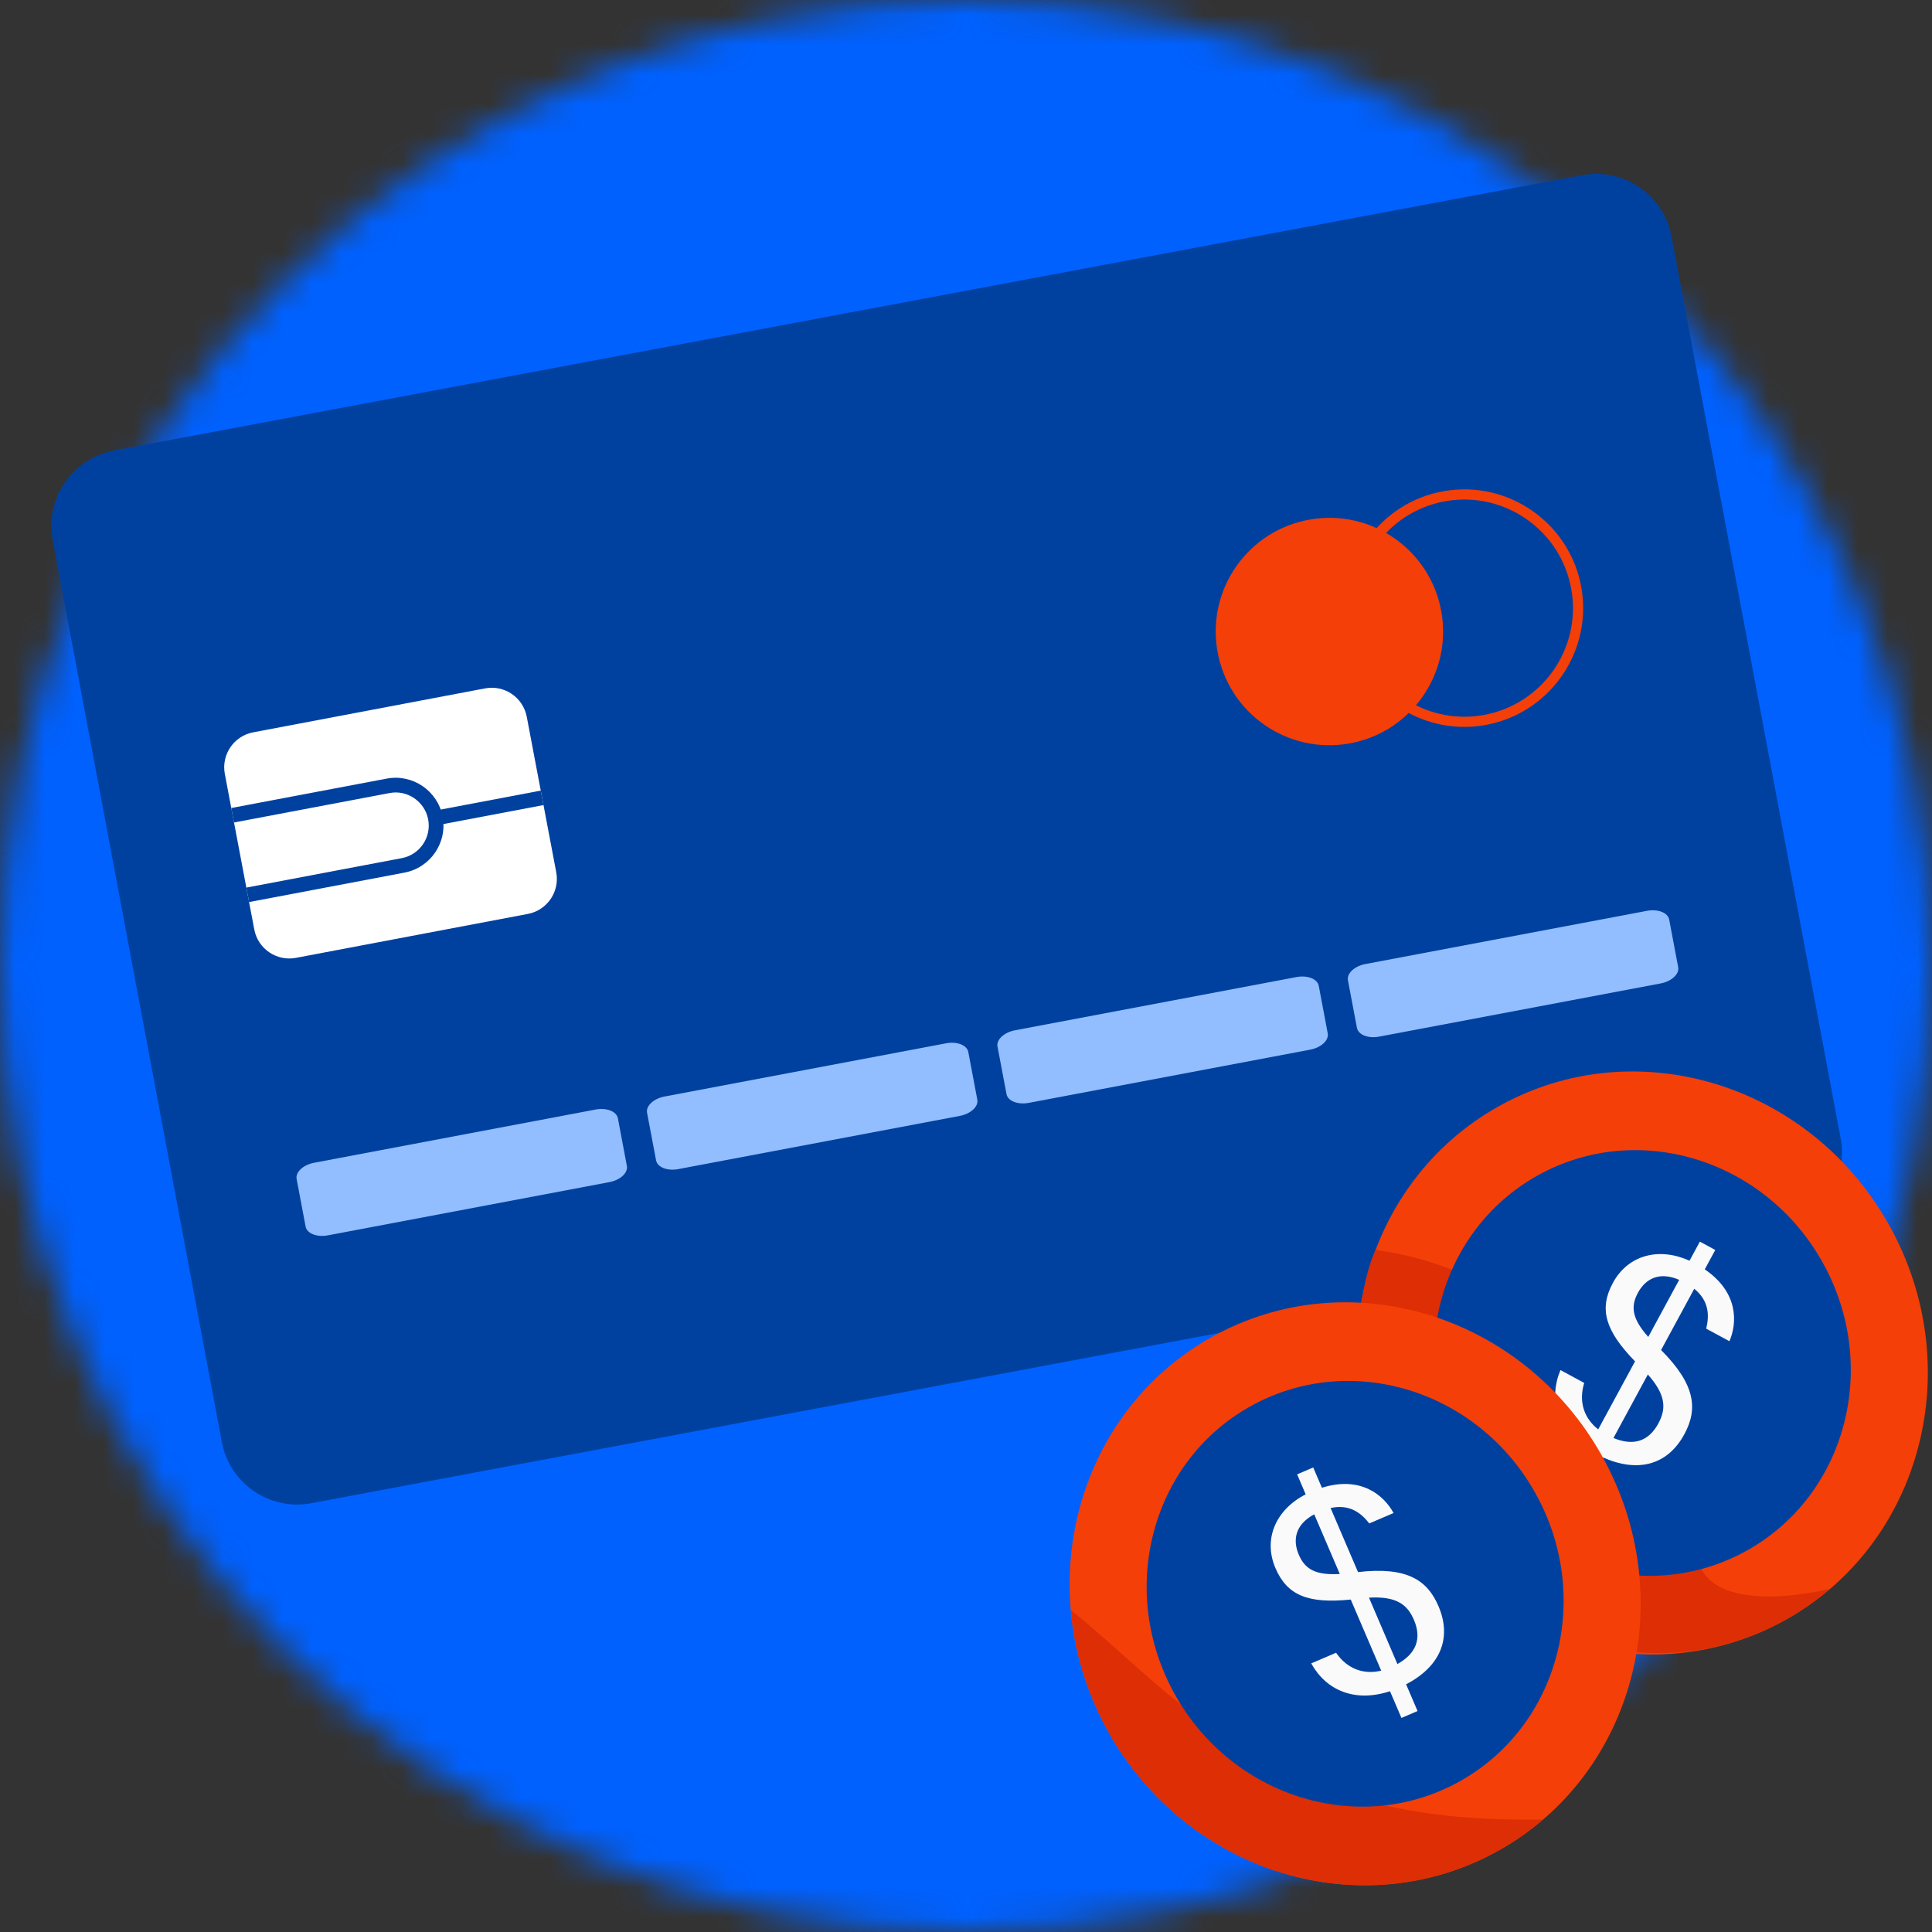
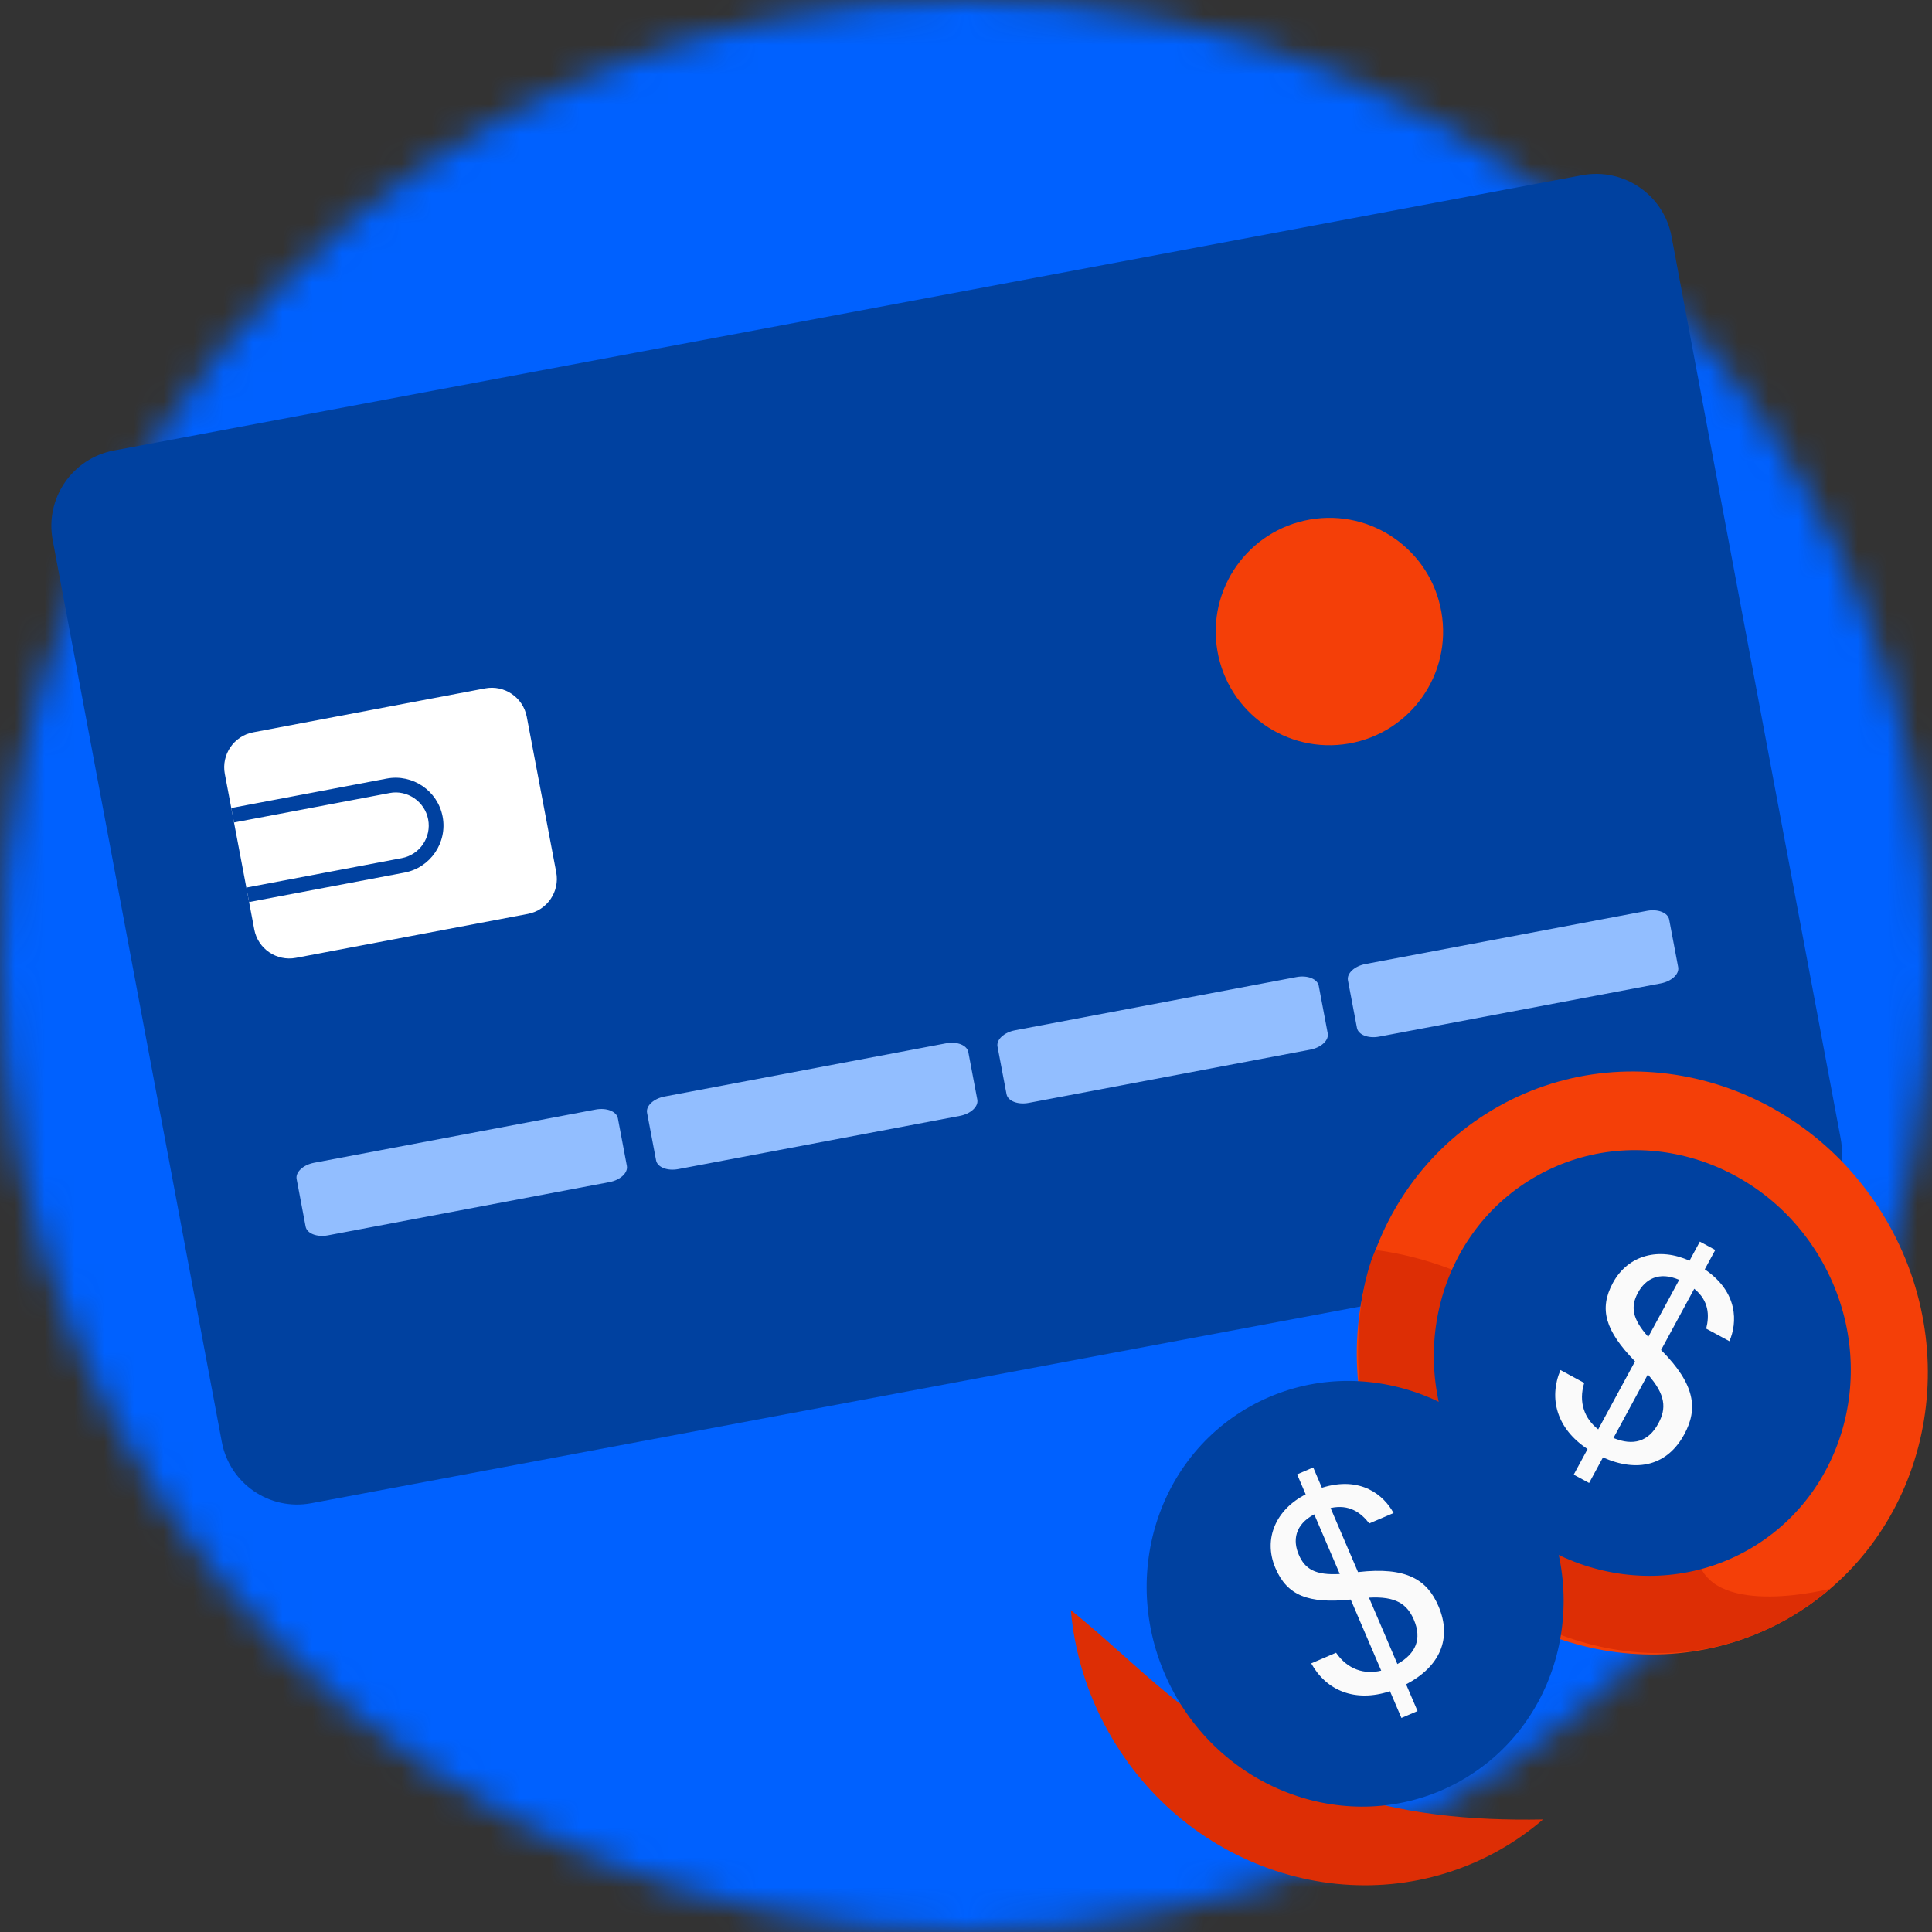
<svg xmlns="http://www.w3.org/2000/svg" xmlns:xlink="http://www.w3.org/1999/xlink" width="65px" height="65px" viewBox="0 0 65 65" version="1.1">
  <rect x="0" y="0" width="65" height="65" fill="#333333" stroke="none" />
  <title>icon / Systemy pożyczkowe</title>
  <desc>Created with Sketch.</desc>
  <defs>
    <path d="M32.5,0 C14.551,0 0,14.551 0,32.5 L0,32.5 C0,50.449 14.551,65 32.5,65 L32.5,65 C50.449,65 65,50.449 65,32.5 L65,32.5 C65,14.551 50.449,0 32.5,0 Z" id="path-1" />
  </defs>
  <g id="icon-/-Systemy-pożyczkowe" stroke="none" stroke-width="1" fill="none" fill-rule="evenodd">
    <g id="Group-45">
      <g id="Group-3">
        <mask id="mask-2" fill="white">
          <use xlink:href="#path-1" />
        </mask>
        <g id="Clip-2" />
        <polygon id="Fill-1" fill="#0061FF" mask="url(#mask-2)" points="0 65 65 65 65 0 0 0" />
      </g>
      <g id="Group-44" transform="translate(1.706, 5.85)">
        <path d="M58.162,35.461 L8.767,44.724 C7.367,44.987 6.02,44.065 5.757,42.664 L0.066,12.318 C-0.196,10.918 0.726,9.57 2.126,9.307 L51.52,0.045 C52.92,-0.218 54.268,0.704 54.531,2.104 L60.221,32.451 C60.484,33.851 59.562,35.199 58.162,35.461" id="Fill-4" fill="#0041A0" />
        <path d="M18.334,31.479 L8.862,33.27 C8.494,33.34 8.23,33.585 8.274,33.817 L8.576,35.417 C8.62,35.649 8.955,35.781 9.324,35.712 L18.796,33.921 C19.165,33.852 19.428,33.607 19.384,33.374 L19.082,31.774 C19.038,31.542 18.703,31.41 18.334,31.479" id="Fill-6" fill="#92BEFF" />
        <path d="M30.124,29.251 L20.653,31.041 C20.284,31.111 20.02,31.356 20.064,31.589 L20.367,33.188 C20.41,33.421 20.745,33.553 21.114,33.483 L30.586,31.693 C30.955,31.623 31.218,31.378 31.174,31.145 L30.872,29.546 C30.828,29.313 30.493,29.181 30.124,29.251" id="Fill-8" fill="#92BEFF" />
        <path d="M41.915,27.022 L32.443,28.813 C32.074,28.883 31.81,29.128 31.854,29.36 L32.157,30.96 C32.201,31.192 32.535,31.324 32.904,31.255 L42.376,29.464 C42.745,29.394 43.008,29.149 42.964,28.917 L42.662,27.317 C42.618,27.085 42.283,26.953 41.915,27.022" id="Fill-10" fill="#92BEFF" />
        <path d="M53.705,24.794 L44.233,26.584 C43.864,26.654 43.6,26.899 43.644,27.132 L43.947,28.731 C43.991,28.964 44.325,29.096 44.694,29.026 L54.166,27.236 C54.535,27.166 54.798,26.921 54.754,26.688 L54.452,25.089 C54.408,24.856 54.073,24.724 53.705,24.794" id="Fill-12" fill="#92BEFF" />
        <path d="M16.053,24.898 L8.25,26.376 C7.599,26.499 6.972,26.072 6.849,25.422 L5.858,20.188 C5.735,19.538 6.162,18.911 6.813,18.788 L14.615,17.31 C15.265,17.187 15.892,17.614 16.016,18.264 L17.008,23.497 C17.131,24.147 16.704,24.775 16.053,24.898" id="Fill-14" fill="#FFFFFF" />
        <path d="M6.674,24.499 L6.582,24.012 L11.812,23.021 C12.415,22.907 12.814,22.323 12.699,21.718 C12.585,21.115 11.992,20.712 11.397,20.832 L6.167,21.822 L6.075,21.335 L11.305,20.345 C12.177,20.18 13.021,20.755 13.186,21.626 C13.351,22.498 12.776,23.342 11.904,23.508 L6.674,24.499 Z" id="Fill-16" fill="#0041A0" />
-         <polygon id="Fill-18" fill="#0041A0" points="12.989 21.916 12.897 21.429 16.487 20.749 16.579 21.236" />
        <path d="M46.789,14.744 C47.15,16.825 45.755,18.805 43.674,19.166 C41.592,19.527 39.613,18.132 39.252,16.05 C38.891,13.969 40.286,11.989 42.367,11.629 C44.448,11.268 46.428,12.662 46.789,14.744" id="Fill-20" fill="#F43F08" />
-         <path d="M46.675,11.065 C44.836,11.524 43.633,13.338 43.962,15.234 C44.306,17.219 46.2,18.554 48.185,18.21 C50.178,17.864 51.506,15.971 51.161,13.986 C50.817,12.001 48.922,10.666 46.937,11.01 C46.849,11.025 46.761,11.044 46.675,11.065 M48.531,18.486 C48.436,18.51 48.341,18.53 48.244,18.547 C46.073,18.923 44.001,17.463 43.625,15.293 C43.248,13.122 44.707,11.047 46.879,10.673 C49.05,10.297 51.122,11.757 51.499,13.927 C51.858,16.001 50.542,17.985 48.531,18.486" id="Fill-22" fill="#F43F08" />
-         <path d="M52.986,38.864 C53.107,39.109 53.172,39.351 53.182,39.591 C53.192,39.83 53.152,40.06 53.062,40.282 C52.973,40.503 52.837,40.712 52.654,40.908 C52.47,41.105 52.248,41.282 51.985,41.439 L52.439,42.353 C52.448,42.377 52.451,42.4 52.45,42.422 C52.448,42.444 52.436,42.467 52.415,42.492 C52.394,42.517 52.361,42.544 52.318,42.575 C52.274,42.605 52.217,42.638 52.145,42.673 C52.054,42.718 51.979,42.749 51.919,42.768 C51.859,42.787 51.809,42.796 51.77,42.796 C51.731,42.796 51.7,42.786 51.678,42.765 C51.655,42.744 51.639,42.717 51.629,42.682 L51.198,41.816 C51.067,41.859 50.941,41.894 50.819,41.92 C50.698,41.946 50.584,41.965 50.48,41.976 C50.375,41.986 50.283,41.991 50.202,41.988 C50.121,41.985 50.056,41.976 50.007,41.959 C49.958,41.942 49.91,41.905 49.865,41.848 C49.819,41.791 49.765,41.7 49.703,41.574 C49.656,41.477 49.619,41.396 49.594,41.331 C49.569,41.265 49.555,41.212 49.552,41.171 C49.55,41.129 49.556,41.097 49.571,41.074 C49.586,41.05 49.608,41.032 49.636,41.018 C49.673,40.999 49.738,40.994 49.83,41.002 C49.923,41.009 50.037,41.012 50.174,41.008 C50.31,41.005 50.468,40.985 50.647,40.95 C50.826,40.915 51.023,40.845 51.237,40.74 C51.57,40.575 51.788,40.391 51.889,40.187 C51.991,39.983 51.991,39.778 51.89,39.573 C51.823,39.436 51.732,39.341 51.619,39.287 C51.505,39.233 51.374,39.201 51.224,39.192 C51.074,39.182 50.913,39.187 50.74,39.207 C50.567,39.226 50.389,39.244 50.205,39.26 C50.022,39.276 49.837,39.28 49.651,39.273 C49.465,39.265 49.285,39.232 49.11,39.172 C48.936,39.113 48.773,39.017 48.621,38.885 C48.469,38.752 48.334,38.568 48.218,38.331 C48.113,38.117 48.052,37.905 48.037,37.695 C48.022,37.484 48.049,37.281 48.119,37.083 C48.188,36.886 48.301,36.699 48.456,36.522 C48.611,36.344 48.806,36.18 49.04,36.03 L48.617,35.227 C48.609,35.203 48.606,35.181 48.608,35.16 C48.61,35.14 48.622,35.116 48.642,35.09 C48.663,35.064 48.695,35.037 48.738,35.008 C48.781,34.98 48.839,34.948 48.913,34.911 C49.002,34.868 49.077,34.836 49.14,34.816 C49.202,34.796 49.253,34.786 49.292,34.786 C49.331,34.786 49.362,34.797 49.383,34.818 C49.404,34.84 49.422,34.866 49.438,34.898 L49.835,35.649 C49.921,35.621 50.013,35.595 50.111,35.571 C50.209,35.548 50.303,35.531 50.394,35.52 C50.484,35.509 50.568,35.503 50.645,35.502 C50.723,35.501 50.78,35.507 50.816,35.519 C50.852,35.531 50.882,35.547 50.907,35.564 C50.932,35.582 50.957,35.607 50.981,35.64 C51.006,35.672 51.032,35.712 51.059,35.761 C51.087,35.809 51.117,35.866 51.149,35.932 C51.193,36.02 51.226,36.094 51.25,36.153 C51.274,36.212 51.287,36.259 51.291,36.295 C51.294,36.33 51.291,36.357 51.282,36.374 C51.272,36.391 51.258,36.404 51.238,36.414 C51.201,36.432 51.137,36.44 51.048,36.438 C50.958,36.436 50.851,36.44 50.726,36.448 C50.601,36.457 50.461,36.476 50.308,36.505 C50.154,36.535 49.996,36.59 49.833,36.67 C49.685,36.743 49.565,36.819 49.474,36.9 C49.382,36.98 49.316,37.062 49.276,37.146 C49.236,37.23 49.217,37.315 49.221,37.402 C49.225,37.488 49.248,37.574 49.29,37.66 C49.356,37.794 49.447,37.889 49.563,37.945 C49.68,38.001 49.813,38.033 49.964,38.04 C50.114,38.048 50.278,38.041 50.454,38.022 C50.63,38.002 50.811,37.984 50.996,37.968 C51.181,37.951 51.367,37.945 51.556,37.95 C51.744,37.954 51.925,37.986 52.099,38.044 C52.272,38.102 52.435,38.195 52.587,38.324 C52.739,38.453 52.872,38.633 52.986,38.864" id="Fill-24" fill="#FFFFFF" />
        <path d="M45.243,44.645 C47.908,49.416 53.787,51.207 58.373,48.645 C62.96,46.083 64.517,40.138 61.852,35.367 C59.187,30.596 53.309,28.805 48.722,31.367 C44.136,33.929 42.578,39.874 45.243,44.645" id="Fill-26" fill="#F43F08" />
        <path d="M50.419,38.789 C52.12,40.201 54.36,43.095 55.434,46.689 C56.003,48.594 59.855,47.609 59.869,47.599 C59.414,47.99 58.916,48.341 58.373,48.645 C53.787,51.207 48.297,49.177 45.243,44.645 C43.631,42.252 43.755,37.999 44.572,36.204 C47.314,36.567 49.34,37.893 50.419,38.789" id="Fill-28" fill="#DD2E05" />
        <path d="M47.484,43.393 C49.43,46.877 53.722,48.185 57.071,46.314 C60.42,44.443 61.558,40.102 59.612,36.619 C57.665,33.135 53.373,31.827 50.024,33.698 C46.675,35.569 45.538,39.91 47.484,43.393" id="Fill-30" fill="#0041A0" />
        <path d="M53.734,40.393 L52.577,42.53 C53.24,42.804 53.756,42.655 54.088,42.04 C54.36,41.539 54.34,41.076 53.734,40.393 L53.734,40.393 Z M53.748,39.129 L54.788,37.209 C54.102,36.912 53.646,37.19 53.4,37.644 C53.149,38.108 53.2,38.514 53.748,39.129 L53.748,39.129 Z M51.24,43.763 L51.706,42.902 C50.666,42.217 50.393,41.201 50.794,40.244 L51.593,40.677 C51.394,41.327 51.601,41.88 52.064,42.24 L53.303,39.952 C52.299,38.919 52.082,38.19 52.558,37.311 C53.075,36.356 54.127,36.106 55.136,36.566 L55.484,35.923 L56.002,36.204 L55.649,36.856 C56.791,37.634 56.742,38.659 56.479,39.274 L55.697,38.851 C55.807,38.409 55.794,37.913 55.295,37.509 L54.179,39.57 C55.345,40.739 55.418,41.561 54.962,42.403 C54.394,43.452 53.388,43.703 52.224,43.183 L51.758,44.043 L51.24,43.763 Z" id="Fill-32" fill="#FAFAFA" />
-         <path d="M43.324,46.629 C43.445,46.874 43.511,47.116 43.52,47.356 C43.53,47.595 43.491,47.826 43.401,48.047 C43.312,48.268 43.175,48.477 42.992,48.673 C42.809,48.87 42.586,49.047 42.324,49.204 L42.778,50.118 C42.786,50.142 42.79,50.165 42.788,50.187 C42.787,50.209 42.775,50.232 42.754,50.257 C42.732,50.282 42.7,50.309 42.656,50.34 C42.613,50.37 42.555,50.403 42.484,50.438 C42.393,50.483 42.317,50.515 42.257,50.534 C42.198,50.552 42.148,50.562 42.109,50.561 C42.07,50.561 42.039,50.551 42.017,50.53 C41.994,50.509 41.978,50.482 41.968,50.448 L41.537,49.581 C41.406,49.624 41.28,49.659 41.158,49.685 C41.036,49.712 40.923,49.73 40.819,49.741 C40.714,49.752 40.621,49.756 40.54,49.753 C40.459,49.75 40.394,49.741 40.345,49.724 C40.296,49.707 40.249,49.671 40.203,49.613 C40.157,49.556 40.104,49.465 40.042,49.34 C39.994,49.243 39.958,49.161 39.933,49.096 C39.907,49.03 39.893,48.977 39.891,48.936 C39.888,48.895 39.894,48.862 39.91,48.839 C39.925,48.815 39.946,48.797 39.975,48.783 C40.012,48.764 40.077,48.759 40.169,48.767 C40.261,48.775 40.376,48.777 40.512,48.773 C40.649,48.77 40.807,48.75 40.986,48.715 C41.165,48.68 41.362,48.61 41.576,48.505 C41.909,48.34 42.127,48.156 42.228,47.952 C42.33,47.748 42.33,47.544 42.229,47.338 C42.161,47.201 42.071,47.106 41.958,47.052 C41.844,46.998 41.712,46.966 41.563,46.957 C41.413,46.947 41.251,46.952 41.079,46.972 C40.906,46.992 40.728,47.009 40.544,47.025 C40.361,47.041 40.176,47.045 39.99,47.038 C39.804,47.03 39.623,46.997 39.449,46.938 C39.275,46.878 39.111,46.782 38.959,46.65 C38.807,46.518 38.673,46.333 38.557,46.096 C38.451,45.883 38.391,45.67 38.376,45.46 C38.361,45.25 38.388,45.046 38.458,44.849 C38.527,44.651 38.639,44.464 38.795,44.287 C38.95,44.109 39.145,43.945 39.379,43.795 L38.956,42.992 C38.947,42.968 38.944,42.946 38.947,42.925 C38.949,42.905 38.96,42.881 38.981,42.855 C39.002,42.829 39.034,42.802 39.077,42.774 C39.119,42.745 39.178,42.713 39.252,42.677 C39.34,42.633 39.416,42.601 39.478,42.581 C39.541,42.561 39.592,42.551 39.631,42.551 C39.67,42.551 39.7,42.562 39.721,42.583 C39.743,42.605 39.761,42.631 39.776,42.663 L40.174,43.414 C40.259,43.386 40.351,43.36 40.449,43.336 C40.548,43.313 40.642,43.296 40.732,43.285 C40.823,43.274 40.906,43.268 40.984,43.267 C41.061,43.266 41.118,43.272 41.154,43.284 C41.191,43.297 41.221,43.312 41.246,43.33 C41.271,43.347 41.295,43.373 41.32,43.405 C41.345,43.437 41.371,43.477 41.398,43.526 C41.426,43.574 41.455,43.631 41.488,43.697 C41.531,43.785 41.565,43.859 41.589,43.918 C41.612,43.977 41.626,44.024 41.629,44.06 C41.633,44.096 41.63,44.122 41.62,44.139 C41.611,44.156 41.596,44.169 41.576,44.179 C41.539,44.197 41.476,44.205 41.386,44.203 C41.297,44.202 41.19,44.205 41.065,44.213 C40.939,44.222 40.8,44.241 40.646,44.27 C40.493,44.3 40.335,44.355 40.172,44.435 C40.024,44.508 39.904,44.585 39.812,44.665 C39.721,44.745 39.655,44.828 39.615,44.911 C39.575,44.995 39.556,45.08 39.56,45.167 C39.564,45.253 39.587,45.339 39.629,45.425 C39.695,45.559 39.786,45.654 39.902,45.71 C40.018,45.766 40.152,45.798 40.302,45.805 C40.453,45.813 40.616,45.807 40.793,45.787 C40.969,45.768 41.15,45.749 41.335,45.733 C41.519,45.716 41.706,45.71 41.894,45.715 C42.083,45.72 42.264,45.751 42.437,45.809 C42.611,45.867 42.774,45.96 42.926,46.089 C43.078,46.218 43.211,46.398 43.324,46.629" id="Fill-34" fill="#FFFFFF" />
-         <path d="M35.582,52.41 C38.247,57.181 44.125,58.972 48.712,56.41 C53.298,53.848 54.856,47.903 52.191,43.132 C49.526,38.361 43.647,36.571 39.061,39.133 C34.474,41.695 32.917,47.639 35.582,52.41" id="Fill-36" fill="#F43F08" />
        <path d="M37.5,51.072 C39.2,52.484 41.007,53.62 43.071,54.362 C45.395,55.199 47.802,55.407 50.208,55.364 C49.752,55.755 49.254,56.107 48.712,56.41 C44.125,58.972 38.247,57.181 35.582,52.41 C34.852,51.103 34.441,49.708 34.321,48.319 C35.409,49.196 36.42,50.175 37.5,51.072" id="Fill-38" fill="#DD2E05" />
        <path d="M37.822,51.158 C39.768,54.642 44.061,55.95 47.41,54.079 C50.759,52.208 51.896,47.868 49.95,44.384 C48.004,40.9 43.712,39.592 40.363,41.463 C37.014,43.334 35.876,47.675 37.822,51.158" id="Fill-40" fill="#0041A0" />
        <path d="M44.352,47.901 L45.308,50.135 C45.934,49.785 46.138,49.288 45.863,48.646 C45.638,48.122 45.263,47.849 44.352,47.901 L44.352,47.901 Z M43.37,47.105 L42.51,45.098 C41.851,45.45 41.786,45.981 41.99,46.456 C42.197,46.94 42.547,47.153 43.37,47.105 L43.37,47.105 Z M45.444,51.948 L45.059,51.049 C43.876,51.438 42.91,51.021 42.409,50.113 L43.245,49.755 C43.631,50.315 44.192,50.496 44.763,50.357 L43.738,47.965 C42.305,48.11 41.599,47.828 41.205,46.908 C40.778,45.91 41.235,44.93 42.222,44.426 L41.935,43.753 L42.476,43.521 L42.768,44.204 C44.087,43.791 44.86,44.466 45.179,45.054 L44.362,45.404 C44.084,45.044 43.687,44.746 43.06,44.886 L43.983,47.041 C45.623,46.853 46.313,47.306 46.689,48.186 C47.159,49.283 46.731,50.227 45.601,50.817 L45.986,51.716 L45.444,51.948 Z" id="Fill-42" fill="#FAFAFA" />
      </g>
    </g>
  </g>
</svg>